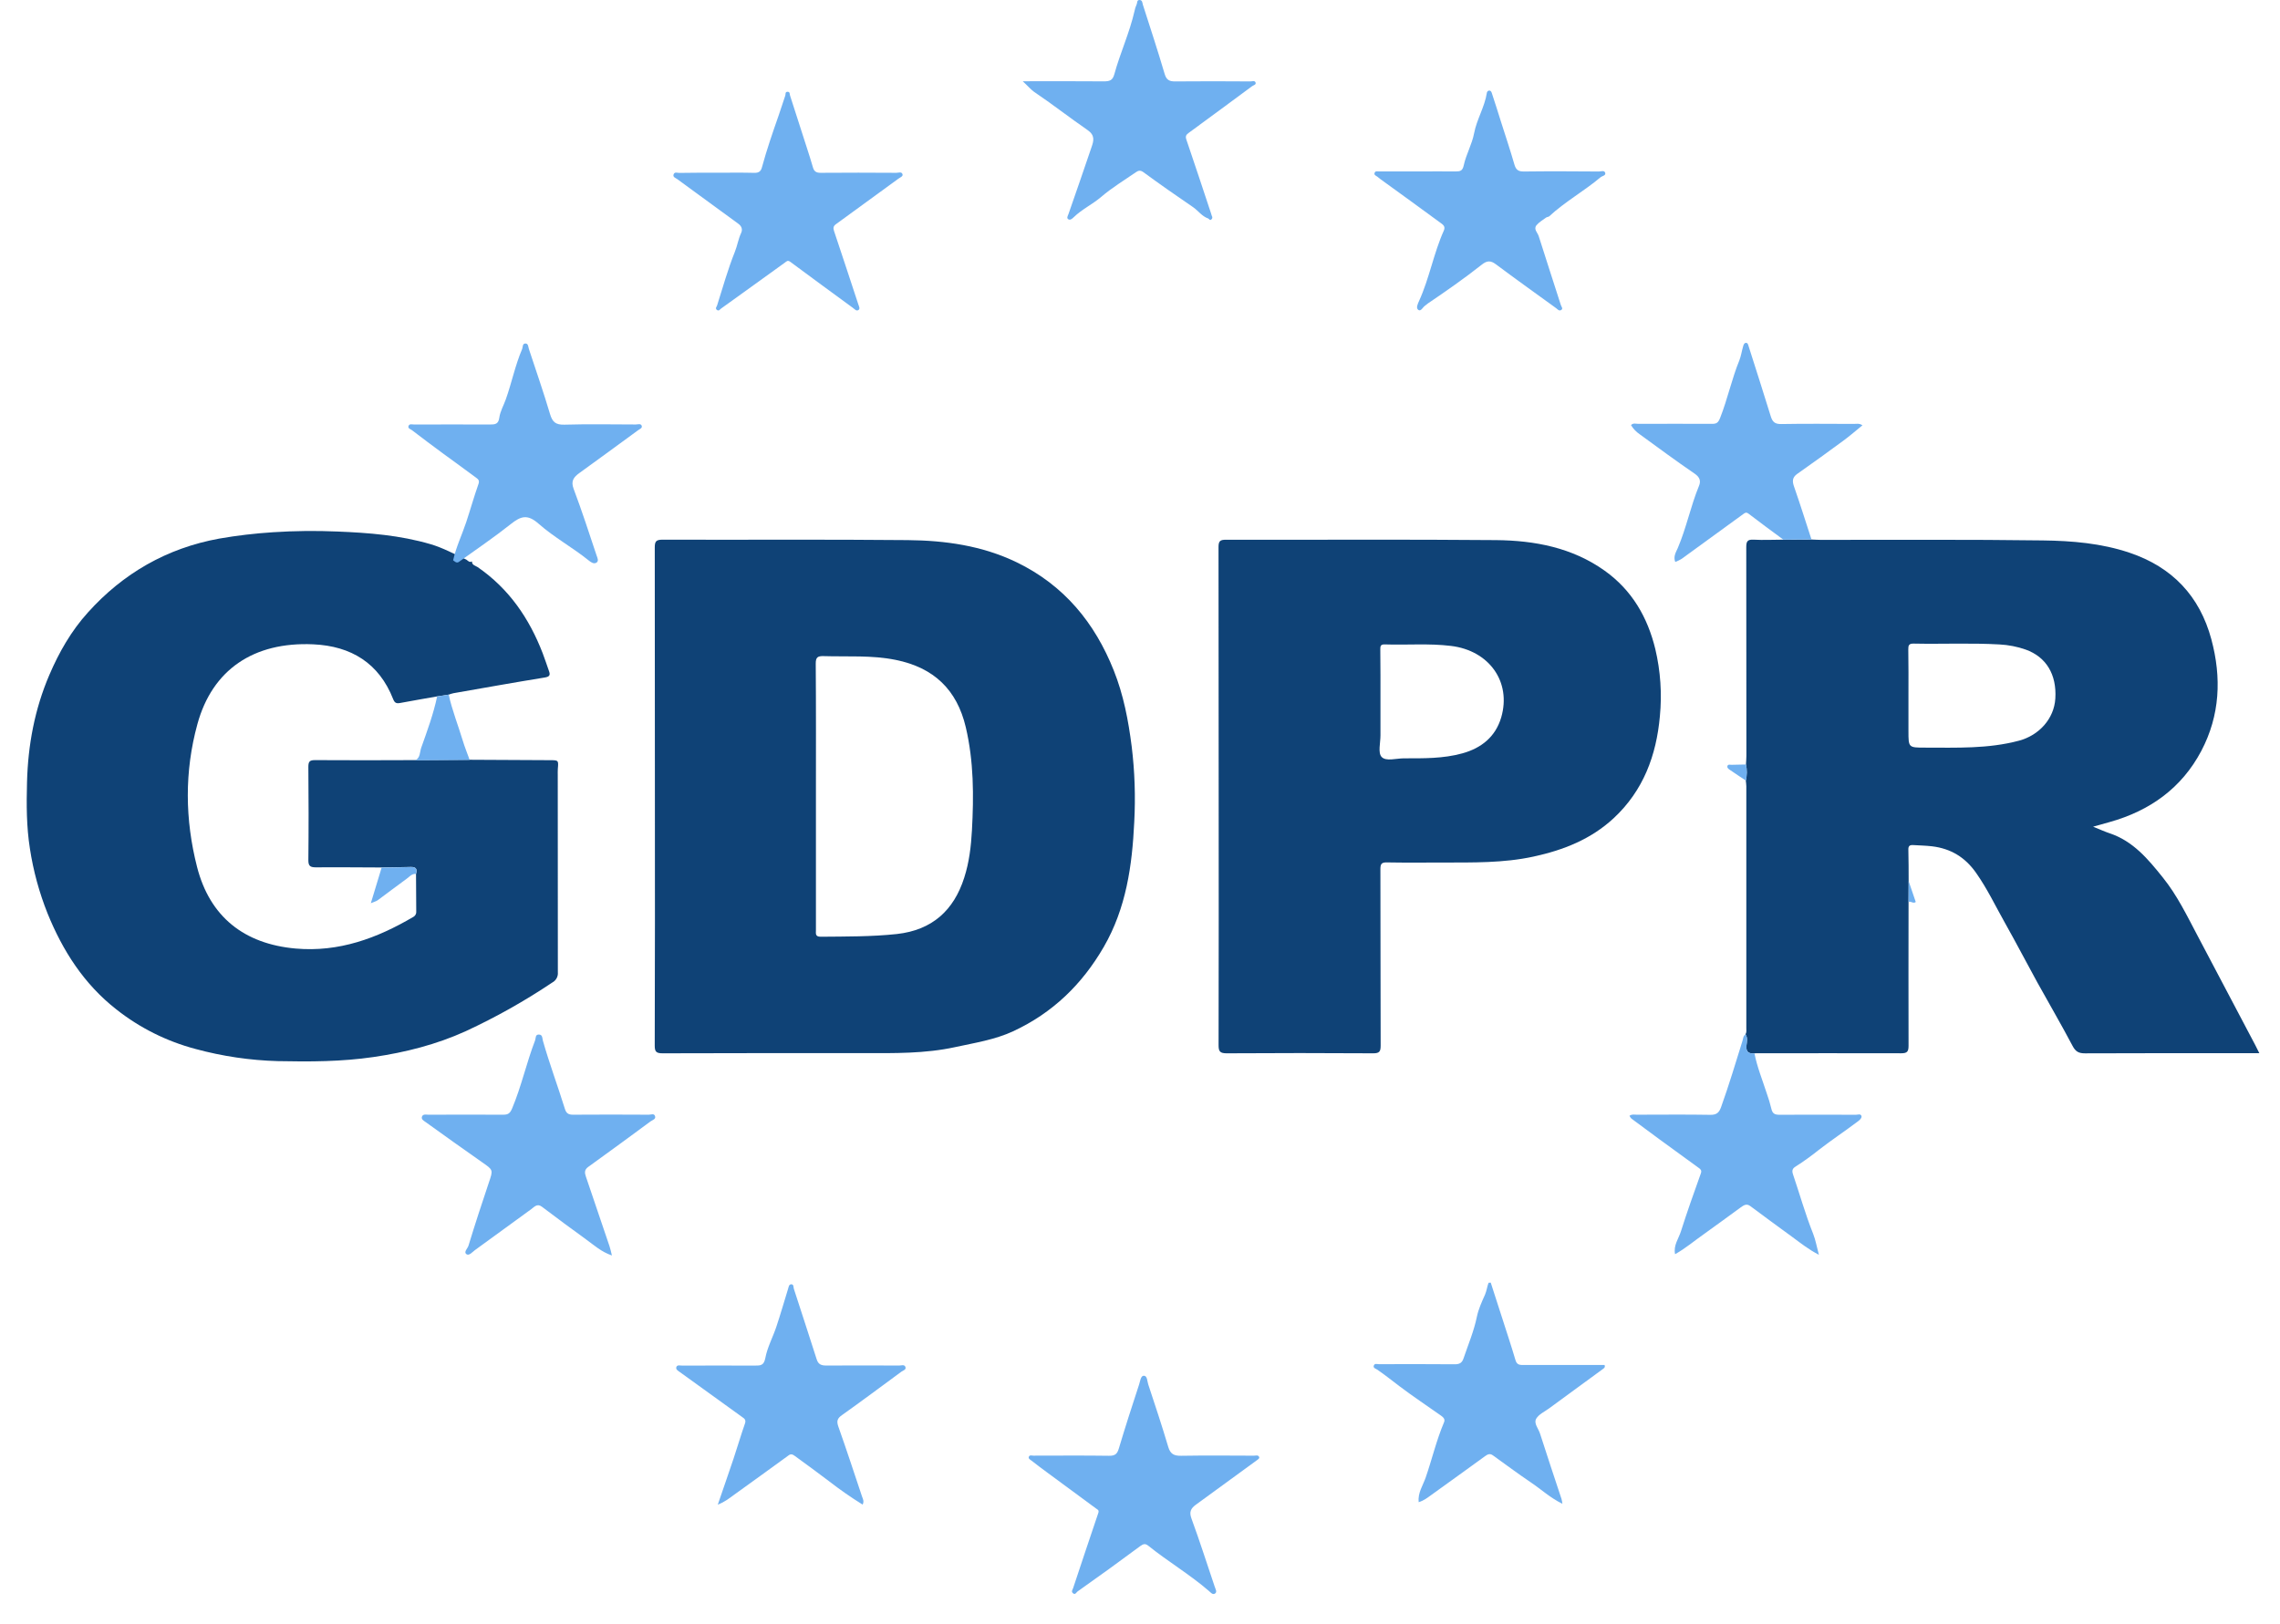
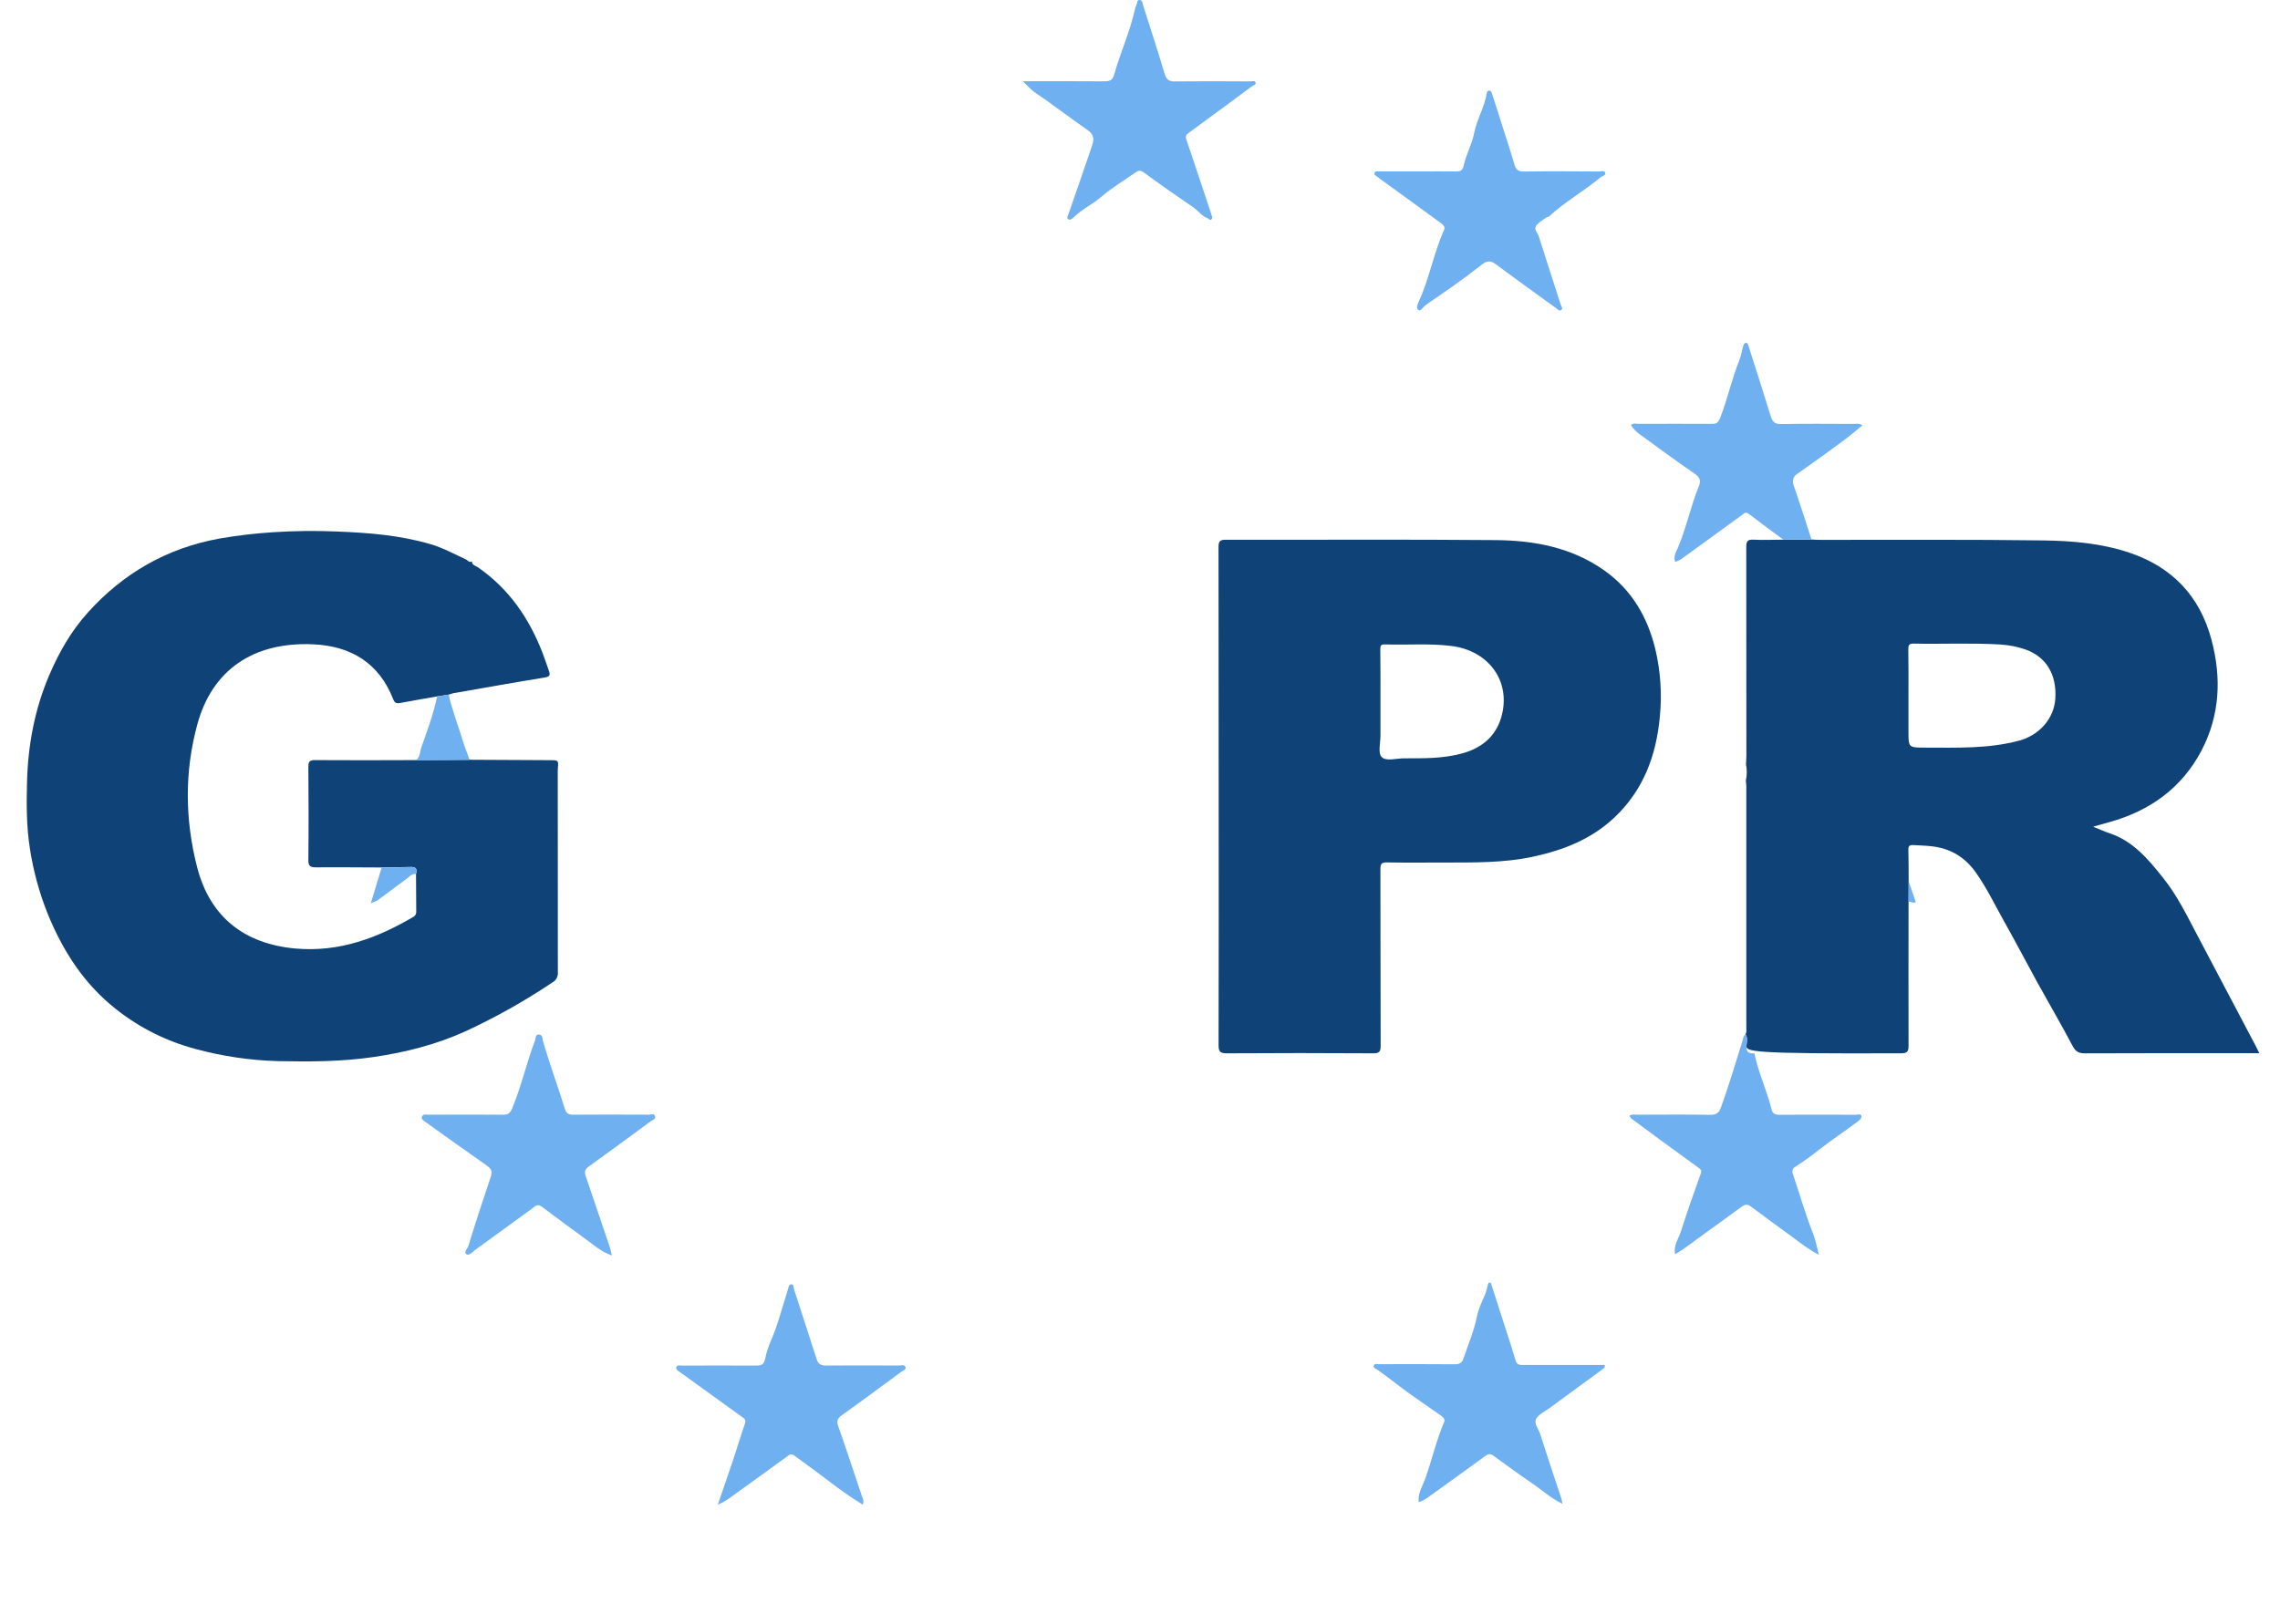
<svg xmlns="http://www.w3.org/2000/svg" width="73" height="52" viewBox="0 0 73 52" fill="none">
-   <path d="M61.107 28.884C61.107 30.416 61.101 31.953 61.107 33.487C61.107 33.674 61.065 33.73 60.868 33.729C59.303 33.723 57.737 33.729 56.172 33.729C55.976 33.75 55.895 33.676 55.918 33.473C55.93 33.359 55.961 33.232 55.887 33.121C55.926 33.058 55.913 32.988 55.913 32.92C55.913 30.34 55.913 27.759 55.913 25.179C55.913 25.118 55.902 25.058 55.897 24.997C55.936 24.827 55.938 24.651 55.902 24.48C55.906 24.389 55.915 24.298 55.915 24.207C55.915 21.98 55.913 19.752 55.911 17.524C55.911 17.342 55.944 17.271 56.147 17.282C56.463 17.3 56.782 17.282 57.099 17.282L57.999 17.277C58.092 17.28 58.185 17.288 58.278 17.288C60.654 17.291 63.031 17.273 65.406 17.306C66.34 17.318 67.278 17.396 68.178 17.698C69.557 18.162 70.431 19.094 70.802 20.472C71.132 21.698 71.081 22.907 70.48 24.047C69.853 25.234 68.838 25.964 67.54 26.326C67.387 26.368 67.234 26.411 67.016 26.473C67.23 26.559 67.386 26.631 67.545 26.684C68.302 26.937 68.779 27.515 69.249 28.101C69.71 28.673 70.024 29.329 70.364 29.971C70.983 31.14 71.6 32.309 72.215 33.48C72.253 33.553 72.288 33.627 72.338 33.726H72.069C70.299 33.726 68.528 33.723 66.758 33.731C66.556 33.731 66.456 33.678 66.358 33.492C65.997 32.806 65.602 32.133 65.226 31.452C64.88 30.823 64.549 30.184 64.197 29.56C63.892 29.019 63.627 28.458 63.266 27.947C62.919 27.455 62.465 27.174 61.858 27.101C61.658 27.078 61.461 27.074 61.262 27.062C61.148 27.055 61.097 27.084 61.101 27.211C61.111 27.547 61.108 27.884 61.11 28.22L61.107 28.884ZM61.104 22.266V23.412C61.104 23.941 61.104 23.941 61.641 23.941C62.648 23.941 63.655 23.983 64.645 23.718C65.283 23.547 65.768 23.02 65.807 22.366C65.853 21.599 65.515 21.037 64.859 20.802C64.589 20.707 64.306 20.652 64.019 20.637C63.107 20.585 62.188 20.629 61.273 20.61C61.117 20.606 61.097 20.668 61.099 20.798C61.108 21.288 61.104 21.777 61.104 22.266Z" fill="#0F4276" />
-   <path d="M20.968 25.495C20.968 22.842 20.967 20.189 20.964 17.536C20.964 17.342 21 17.282 21.213 17.282C23.829 17.291 26.446 17.27 29.062 17.296C30.263 17.307 31.447 17.473 32.549 18.005C34.07 18.741 35.053 19.945 35.66 21.47C35.972 22.251 36.128 23.07 36.234 23.904C36.332 24.706 36.359 25.514 36.316 26.32C36.25 27.714 36.059 29.081 35.339 30.325C34.649 31.518 33.703 32.438 32.437 33.025C31.851 33.296 31.21 33.395 30.581 33.532C29.612 33.743 28.627 33.726 27.643 33.725C25.5 33.725 23.357 33.721 21.215 33.73C21.005 33.73 20.962 33.674 20.963 33.477C20.97 30.817 20.972 28.156 20.968 25.495ZM26.124 25.498V29.786C26.124 29.892 26.095 29.997 26.276 29.997C27.09 29.989 27.904 29.997 28.716 29.91C29.851 29.784 30.54 29.149 30.873 28.104C31.031 27.612 31.091 27.104 31.119 26.593C31.18 25.483 31.179 24.38 30.922 23.288C30.64 22.09 29.902 21.377 28.674 21.131C27.912 20.977 27.144 21.034 26.378 21.011C26.18 21.005 26.116 21.045 26.118 21.257C26.129 22.669 26.124 24.084 26.124 25.498Z" fill="#0F4276" />
+   <path d="M61.107 28.884C61.107 30.416 61.101 31.953 61.107 33.487C61.107 33.674 61.065 33.73 60.868 33.729C55.976 33.75 55.895 33.676 55.918 33.473C55.93 33.359 55.961 33.232 55.887 33.121C55.926 33.058 55.913 32.988 55.913 32.92C55.913 30.34 55.913 27.759 55.913 25.179C55.913 25.118 55.902 25.058 55.897 24.997C55.936 24.827 55.938 24.651 55.902 24.48C55.906 24.389 55.915 24.298 55.915 24.207C55.915 21.98 55.913 19.752 55.911 17.524C55.911 17.342 55.944 17.271 56.147 17.282C56.463 17.3 56.782 17.282 57.099 17.282L57.999 17.277C58.092 17.28 58.185 17.288 58.278 17.288C60.654 17.291 63.031 17.273 65.406 17.306C66.34 17.318 67.278 17.396 68.178 17.698C69.557 18.162 70.431 19.094 70.802 20.472C71.132 21.698 71.081 22.907 70.48 24.047C69.853 25.234 68.838 25.964 67.54 26.326C67.387 26.368 67.234 26.411 67.016 26.473C67.23 26.559 67.386 26.631 67.545 26.684C68.302 26.937 68.779 27.515 69.249 28.101C69.71 28.673 70.024 29.329 70.364 29.971C70.983 31.14 71.6 32.309 72.215 33.48C72.253 33.553 72.288 33.627 72.338 33.726H72.069C70.299 33.726 68.528 33.723 66.758 33.731C66.556 33.731 66.456 33.678 66.358 33.492C65.997 32.806 65.602 32.133 65.226 31.452C64.88 30.823 64.549 30.184 64.197 29.56C63.892 29.019 63.627 28.458 63.266 27.947C62.919 27.455 62.465 27.174 61.858 27.101C61.658 27.078 61.461 27.074 61.262 27.062C61.148 27.055 61.097 27.084 61.101 27.211C61.111 27.547 61.108 27.884 61.11 28.22L61.107 28.884ZM61.104 22.266V23.412C61.104 23.941 61.104 23.941 61.641 23.941C62.648 23.941 63.655 23.983 64.645 23.718C65.283 23.547 65.768 23.02 65.807 22.366C65.853 21.599 65.515 21.037 64.859 20.802C64.589 20.707 64.306 20.652 64.019 20.637C63.107 20.585 62.188 20.629 61.273 20.61C61.117 20.606 61.097 20.668 61.099 20.798C61.108 21.288 61.104 21.777 61.104 22.266Z" fill="#0F4276" />
  <path d="M15.111 17.977C15.106 18.099 15.226 18.115 15.292 18.16C16.298 18.852 16.946 19.805 17.375 20.917C17.448 21.106 17.509 21.3 17.578 21.491C17.624 21.618 17.596 21.67 17.446 21.695C16.47 21.853 15.495 22.028 14.521 22.198C14.469 22.21 14.418 22.225 14.368 22.243L13.999 22.3C13.602 22.37 13.206 22.438 12.81 22.512C12.694 22.533 12.636 22.512 12.588 22.388C12.137 21.239 11.247 20.688 10.029 20.633C8.119 20.547 6.796 21.448 6.32 23.19C5.904 24.707 5.921 26.245 6.31 27.765C6.718 29.355 7.813 30.228 9.466 30.375C10.851 30.497 12.071 30.045 13.23 29.364C13.264 29.346 13.291 29.318 13.309 29.285C13.326 29.251 13.332 29.213 13.327 29.176C13.323 28.778 13.322 28.383 13.32 27.984C13.368 27.826 13.317 27.756 13.144 27.762C12.836 27.772 12.528 27.773 12.22 27.779C11.523 27.779 10.825 27.767 10.125 27.775C9.94 27.775 9.871 27.741 9.873 27.541C9.884 26.547 9.882 25.552 9.873 24.558C9.873 24.389 9.912 24.34 10.088 24.341C11.161 24.349 12.23 24.345 13.302 24.341L15.036 24.33L17.596 24.343C17.885 24.343 17.884 24.343 17.86 24.624C17.855 24.692 17.858 24.761 17.858 24.83C17.858 26.933 17.859 29.036 17.861 31.138C17.867 31.203 17.853 31.269 17.821 31.327C17.79 31.384 17.742 31.432 17.683 31.463C16.802 32.054 15.876 32.575 14.911 33.022C13.971 33.449 12.98 33.7 11.961 33.849C10.941 33.998 9.922 34.002 8.897 33.98C8.007 33.956 7.123 33.825 6.264 33.592C5.337 33.347 4.473 32.915 3.725 32.324C2.69 31.514 2.008 30.447 1.522 29.249C1.256 28.582 1.066 27.886 0.958 27.177C0.846 26.473 0.846 25.759 0.865 25.048C0.896 23.86 1.109 22.712 1.58 21.613C1.891 20.886 2.281 20.203 2.814 19.614C3.94 18.362 5.339 17.553 7.021 17.247C7.589 17.148 8.162 17.081 8.737 17.044C9.424 16.999 10.114 16.991 10.801 17.021C11.806 17.061 12.809 17.14 13.781 17.425C14.186 17.543 14.553 17.747 14.932 17.921C14.987 17.959 15.032 18.024 15.111 17.977Z" fill="#0F4276" />
  <path d="M39.019 25.503C39.019 22.841 39.017 20.179 39.014 17.518C39.014 17.324 39.067 17.283 39.256 17.284C42.137 17.29 45.019 17.27 47.899 17.296C49.138 17.308 50.338 17.534 51.38 18.277C52.258 18.905 52.752 19.771 52.999 20.785C53.166 21.49 53.215 22.218 53.145 22.939C53.032 24.191 52.618 25.314 51.668 26.199C50.942 26.874 50.058 27.223 49.097 27.431C48.137 27.639 47.157 27.619 46.182 27.621C45.592 27.621 45.001 27.628 44.411 27.617C44.234 27.613 44.197 27.663 44.197 27.833C44.204 29.714 44.197 31.595 44.205 33.477C44.205 33.669 44.173 33.732 43.958 33.73C42.397 33.72 40.836 33.72 39.276 33.73C39.053 33.73 39.016 33.663 39.016 33.466C39.021 30.811 39.022 28.157 39.019 25.503ZM44.199 22.45C44.199 22.818 44.199 23.184 44.199 23.552C44.199 23.788 44.114 24.107 44.235 24.238C44.374 24.39 44.703 24.284 44.949 24.284C45.577 24.284 46.207 24.295 46.82 24.125C47.433 23.956 47.883 23.592 48.065 22.974C48.397 21.839 47.683 20.831 46.455 20.684C45.751 20.598 45.044 20.66 44.339 20.636C44.201 20.631 44.193 20.693 44.194 20.799C44.201 21.349 44.199 21.9 44.199 22.45Z" fill="#0F4276" />
  <path d="M19.592 40.204C19.247 40.086 19.017 39.871 18.768 39.692C18.29 39.349 17.819 38.995 17.349 38.642C17.197 38.528 17.106 38.651 17.01 38.72C16.409 39.154 15.812 39.594 15.211 40.029C15.127 40.09 15.023 40.219 14.94 40.166C14.833 40.096 14.972 39.982 14.999 39.892C15.206 39.215 15.425 38.541 15.652 37.869C15.79 37.462 15.796 37.469 15.438 37.22C14.832 36.795 14.229 36.366 13.629 35.933C13.571 35.891 13.478 35.845 13.511 35.757C13.543 35.668 13.642 35.696 13.717 35.696C14.517 35.696 15.317 35.691 16.116 35.696C16.274 35.696 16.331 35.647 16.395 35.5C16.695 34.789 16.856 34.032 17.133 33.315C17.159 33.247 17.133 33.126 17.254 33.129C17.376 33.131 17.362 33.252 17.381 33.322C17.591 34.062 17.86 34.779 18.087 35.511C18.132 35.656 18.206 35.697 18.352 35.696C19.157 35.69 19.967 35.691 20.775 35.696C20.843 35.696 20.948 35.643 20.975 35.749C21 35.84 20.893 35.866 20.834 35.907C20.169 36.396 19.505 36.886 18.835 37.367C18.706 37.46 18.717 37.558 18.76 37.681C19.013 38.421 19.264 39.162 19.514 39.905C19.543 39.986 19.558 40.068 19.592 40.204Z" fill="#6FB0F0" />
-   <path d="M14.687 17.997C14.608 18.042 14.563 17.977 14.508 17.944C14.601 17.521 14.791 17.13 14.927 16.721C15.063 16.312 15.178 15.899 15.321 15.494C15.364 15.375 15.293 15.335 15.234 15.29C14.894 15.035 14.548 14.789 14.205 14.537C13.863 14.285 13.525 14.033 13.189 13.775C13.146 13.742 13.056 13.723 13.078 13.647C13.104 13.56 13.195 13.594 13.259 13.594C14.066 13.594 14.874 13.589 15.681 13.594C15.852 13.594 15.958 13.586 15.987 13.372C16.014 13.175 16.123 12.988 16.192 12.796C16.383 12.262 16.493 11.702 16.717 11.179C16.743 11.116 16.724 10.998 16.824 11C16.917 11 16.912 11.106 16.934 11.176C17.162 11.869 17.403 12.558 17.61 13.257C17.686 13.512 17.789 13.607 18.071 13.599C18.831 13.577 19.592 13.591 20.353 13.593C20.418 13.593 20.514 13.557 20.543 13.628C20.579 13.708 20.48 13.74 20.43 13.777C19.807 14.235 19.181 14.691 18.552 15.146C18.369 15.279 18.271 15.401 18.366 15.654C18.631 16.358 18.863 17.073 19.101 17.787C19.125 17.858 19.181 17.963 19.098 18.017C19.015 18.071 18.921 18.006 18.851 17.949C18.335 17.532 17.741 17.209 17.248 16.774C16.886 16.454 16.674 16.53 16.355 16.782C15.817 17.209 15.246 17.596 14.687 17.997Z" fill="#6FB0F0" />
  <path d="M55.889 33.122C55.963 33.233 55.932 33.36 55.92 33.473C55.897 33.677 55.978 33.75 56.173 33.73C56.259 34.172 56.431 34.588 56.568 35.015C56.624 35.171 56.672 35.33 56.711 35.491C56.75 35.68 56.839 35.699 56.996 35.698C57.801 35.694 58.611 35.695 59.419 35.698C59.482 35.698 59.58 35.656 59.6 35.742C59.614 35.8 59.55 35.86 59.493 35.904C59.079 36.217 58.646 36.503 58.235 36.822C57.997 37.014 57.748 37.192 57.49 37.357C57.394 37.416 57.365 37.48 57.407 37.604C57.622 38.238 57.802 38.883 58.051 39.506C58.131 39.708 58.168 39.926 58.236 40.182C57.908 40.012 57.657 39.812 57.398 39.621C56.947 39.29 56.492 38.962 56.044 38.625C55.918 38.53 55.83 38.597 55.735 38.663C55.339 38.948 54.95 39.241 54.552 39.522C54.25 39.733 53.969 39.975 53.632 40.163C53.574 39.878 53.745 39.666 53.818 39.435C54.016 38.809 54.237 38.191 54.458 37.572C54.491 37.481 54.448 37.442 54.394 37.403C53.975 37.096 53.554 36.792 53.134 36.486C52.833 36.265 52.532 36.044 52.233 35.82C52.208 35.794 52.187 35.764 52.172 35.731C52.255 35.671 52.333 35.697 52.408 35.696C53.192 35.696 53.977 35.686 54.761 35.7C54.966 35.704 55.043 35.624 55.105 35.452C55.355 34.754 55.568 34.046 55.788 33.338C55.811 33.263 55.81 33.174 55.889 33.122Z" fill="#6FB0F0" />
  <path d="M27.62 48.182C27.246 47.95 26.884 47.698 26.537 47.428C26.174 47.155 25.809 46.883 25.44 46.618C25.393 46.584 25.333 46.544 25.252 46.603C24.674 47.026 24.089 47.445 23.507 47.865C23.355 47.975 23.209 48.096 22.982 48.182C23.16 47.661 23.329 47.181 23.49 46.699C23.614 46.329 23.723 45.951 23.853 45.582C23.893 45.467 23.829 45.423 23.763 45.378C23.098 44.896 22.432 44.416 21.765 43.936C21.712 43.897 21.63 43.857 21.655 43.778C21.681 43.699 21.776 43.73 21.839 43.73C22.616 43.73 23.392 43.726 24.169 43.73C24.351 43.73 24.458 43.73 24.504 43.487C24.568 43.145 24.744 42.824 24.856 42.489C24.99 42.087 25.107 41.68 25.232 41.274C25.251 41.212 25.258 41.12 25.344 41.127C25.416 41.133 25.401 41.221 25.419 41.277C25.661 42.029 25.911 42.779 26.149 43.532C26.203 43.702 26.31 43.729 26.464 43.728C27.24 43.725 28.017 43.725 28.793 43.728C28.859 43.728 28.951 43.691 28.985 43.764C29.028 43.86 28.925 43.881 28.864 43.923C28.232 44.386 27.605 44.857 26.965 45.311C26.812 45.416 26.778 45.502 26.841 45.681C27.105 46.426 27.351 47.178 27.602 47.928C27.628 48.002 27.672 48.072 27.62 48.182Z" fill="#6FB0F0" />
  <path d="M45.436 5.49C45.824 5.49 46.212 5.485 46.6 5.49C46.756 5.49 46.828 5.475 46.868 5.283C46.944 4.939 47.13 4.621 47.197 4.268C47.282 3.822 47.534 3.428 47.605 2.978C47.606 2.959 47.614 2.941 47.627 2.926C47.64 2.912 47.657 2.903 47.677 2.9C47.747 2.9 47.759 2.966 47.774 3.011C47.873 3.305 47.964 3.602 48.058 3.899C48.203 4.354 48.355 4.808 48.487 5.267C48.536 5.435 48.61 5.494 48.791 5.492C49.59 5.482 50.39 5.486 51.189 5.492C51.26 5.492 51.368 5.445 51.395 5.535C51.422 5.624 51.297 5.633 51.243 5.679C50.717 6.121 50.109 6.458 49.603 6.926C49.578 6.949 49.529 6.947 49.501 6.968C49.396 7.045 49.279 7.113 49.198 7.209C49.09 7.335 49.228 7.446 49.265 7.559C49.499 8.299 49.739 9.035 49.976 9.773C49.993 9.825 50.059 9.888 49.979 9.931C49.913 9.967 49.868 9.9 49.819 9.865C49.175 9.399 48.531 8.939 47.897 8.465C47.726 8.337 47.611 8.342 47.443 8.475C46.887 8.914 46.305 9.32 45.715 9.719C45.684 9.74 45.657 9.771 45.625 9.79C45.552 9.84 45.494 9.983 45.411 9.924C45.327 9.864 45.395 9.727 45.434 9.64C45.767 8.909 45.902 8.108 46.23 7.379C46.289 7.246 46.191 7.187 46.12 7.135C45.483 6.666 44.842 6.203 44.201 5.739C44.164 5.713 44.131 5.683 44.094 5.654C44.056 5.627 43.986 5.605 44.011 5.536C44.036 5.467 44.102 5.49 44.152 5.49C44.582 5.489 45.009 5.49 45.436 5.49Z" fill="#6FB0F0" />
  <path d="M47.73 41.074C47.855 41.461 47.981 41.848 48.105 42.236C48.247 42.678 48.393 43.118 48.524 43.562C48.57 43.716 48.674 43.711 48.792 43.711C49.576 43.711 50.36 43.711 51.144 43.711H51.374C51.406 43.791 51.347 43.82 51.309 43.848C50.739 44.267 50.168 44.685 49.596 45.102C49.453 45.207 49.269 45.289 49.187 45.429C49.099 45.58 49.257 45.746 49.307 45.905C49.53 46.606 49.766 47.303 49.996 48.002C50.009 48.053 50.018 48.103 50.024 48.155C49.636 47.967 49.341 47.69 49.01 47.468C48.599 47.19 48.201 46.894 47.798 46.604C47.705 46.537 47.633 46.569 47.549 46.63C46.975 47.048 46.399 47.461 45.823 47.876C45.706 47.96 45.592 48.052 45.422 48.104C45.391 47.801 45.561 47.566 45.648 47.312C45.851 46.725 45.991 46.119 46.234 45.547C46.278 45.444 46.21 45.388 46.141 45.335C45.699 45.022 45.247 44.723 44.816 44.397C44.576 44.216 44.341 44.027 44.093 43.858C44.048 43.828 43.958 43.809 43.986 43.73C44.013 43.651 44.093 43.685 44.15 43.685C44.955 43.685 45.765 43.679 46.572 43.688C46.729 43.688 46.808 43.648 46.858 43.501C47.009 43.057 47.192 42.625 47.287 42.162C47.337 41.922 47.444 41.687 47.545 41.462C47.599 41.338 47.613 41.203 47.66 41.079L47.73 41.074Z" fill="#6FB0F0" />
  <path d="M32.746 2.602C33.658 2.602 34.497 2.597 35.334 2.605C35.516 2.605 35.622 2.584 35.677 2.381C35.864 1.697 36.166 1.049 36.324 0.356C36.338 0.281 36.361 0.209 36.393 0.14C36.418 0.091 36.393 -0.001 36.485 2.2676e-06C36.577 0.001 36.575 0.091 36.592 0.151C36.829 0.891 37.071 1.626 37.29 2.37C37.348 2.566 37.447 2.61 37.636 2.607C38.435 2.598 39.235 2.603 40.035 2.607C40.088 2.607 40.175 2.571 40.2 2.642C40.226 2.714 40.133 2.727 40.088 2.761C39.413 3.259 38.74 3.759 38.062 4.253C37.974 4.317 37.948 4.363 37.985 4.471C38.25 5.248 38.507 6.027 38.766 6.807C38.775 6.844 38.786 6.88 38.8 6.916C38.807 6.925 38.812 6.936 38.814 6.947C38.816 6.958 38.816 6.97 38.814 6.981C38.811 6.992 38.806 7.003 38.8 7.012C38.793 7.021 38.784 7.029 38.774 7.035C38.727 7.065 38.714 7.007 38.685 6.997C38.482 6.927 38.364 6.747 38.197 6.632C37.661 6.268 37.131 5.896 36.609 5.514C36.507 5.44 36.442 5.464 36.364 5.518C35.993 5.775 35.602 6.01 35.262 6.302C34.98 6.543 34.641 6.7 34.376 6.958C34.329 7.004 34.262 7.064 34.198 7.017C34.144 6.976 34.192 6.907 34.212 6.849C34.46 6.136 34.708 5.423 34.95 4.707C35.02 4.503 35.065 4.332 34.815 4.16C34.239 3.764 33.689 3.331 33.108 2.941C32.996 2.859 32.903 2.747 32.746 2.602Z" fill="#6FB0F0" />
-   <path d="M40.319 46.667C40.319 46.707 40.297 46.719 40.271 46.74C39.611 47.22 38.952 47.701 38.293 48.182C38.137 48.296 38.067 48.406 38.145 48.62C38.413 49.349 38.647 50.087 38.896 50.822C38.919 50.892 38.977 50.981 38.901 51.03C38.826 51.08 38.761 50.994 38.705 50.946C38.093 50.417 37.396 50.006 36.768 49.501C36.674 49.425 36.611 49.435 36.51 49.509C35.846 50.002 35.176 50.487 34.501 50.963C34.464 50.989 34.427 51.085 34.352 51.018C34.29 50.965 34.341 50.909 34.36 50.853C34.628 50.051 34.892 49.249 35.165 48.449C35.195 48.36 35.146 48.343 35.099 48.311C34.582 47.93 34.065 47.549 33.548 47.168C33.37 47.038 33.194 46.905 33.022 46.771C32.982 46.74 32.915 46.709 32.942 46.647C32.968 46.585 33.038 46.615 33.087 46.614C33.892 46.614 34.701 46.606 35.508 46.618C35.699 46.621 35.77 46.562 35.822 46.386C36.027 45.7 36.248 45.013 36.472 44.333C36.505 44.231 36.523 44.054 36.622 44.055C36.738 44.055 36.729 44.233 36.765 44.336C36.985 44.999 37.205 45.663 37.404 46.333C37.471 46.56 37.586 46.622 37.816 46.618C38.593 46.605 39.368 46.612 40.145 46.615C40.205 46.617 40.288 46.579 40.319 46.667Z" fill="#6FB0F0" />
-   <path d="M22.961 5.531C23.357 5.531 23.753 5.524 24.148 5.535C24.29 5.538 24.36 5.491 24.395 5.36C24.547 4.8 24.737 4.25 24.928 3.704C25.002 3.492 25.069 3.274 25.143 3.06C25.159 3.015 25.131 2.941 25.215 2.939C25.298 2.937 25.28 3.015 25.295 3.058C25.478 3.622 25.66 4.185 25.839 4.749C25.904 4.952 25.97 5.154 26.028 5.359C26.064 5.489 26.135 5.535 26.276 5.534C27.081 5.527 27.89 5.529 28.697 5.534C28.767 5.534 28.875 5.487 28.898 5.587C28.913 5.649 28.817 5.683 28.762 5.724C28.094 6.208 27.428 6.694 26.762 7.181C26.684 7.238 26.67 7.298 26.704 7.398C26.968 8.182 27.224 8.969 27.484 9.755C27.503 9.813 27.543 9.885 27.49 9.924C27.422 9.976 27.366 9.901 27.311 9.861C26.642 9.37 25.97 8.882 25.305 8.386C25.219 8.322 25.187 8.369 25.131 8.409C24.699 8.723 24.265 9.035 23.831 9.346C23.584 9.524 23.335 9.701 23.088 9.88C23.047 9.909 23.018 9.973 22.953 9.924C22.888 9.874 22.947 9.824 22.96 9.78C23.142 9.204 23.305 8.623 23.53 8.06C23.608 7.867 23.638 7.654 23.73 7.459C23.783 7.341 23.744 7.24 23.634 7.161C22.982 6.687 22.331 6.212 21.681 5.734C21.632 5.698 21.535 5.673 21.567 5.584C21.599 5.495 21.688 5.538 21.75 5.537C22.153 5.529 22.557 5.531 22.961 5.531Z" fill="#6FB0F0" />
  <path d="M57.999 17.276L57.099 17.281C56.727 17.006 56.353 16.734 55.986 16.451C55.905 16.389 55.866 16.425 55.808 16.467C55.155 16.944 54.5 17.42 53.845 17.894C53.779 17.934 53.71 17.968 53.638 17.996C53.568 17.821 53.662 17.679 53.718 17.551C53.995 16.903 54.13 16.209 54.398 15.558C54.464 15.4 54.422 15.279 54.256 15.166C53.662 14.76 53.084 14.333 52.503 13.909C52.388 13.832 52.292 13.731 52.221 13.614C52.288 13.536 52.382 13.574 52.458 13.573C53.242 13.57 54.026 13.57 54.81 13.573C54.957 13.573 55.011 13.543 55.074 13.383C55.314 12.776 55.446 12.135 55.692 11.534C55.745 11.396 55.766 11.245 55.808 11.101C55.822 11.053 55.837 10.986 55.895 10.98C55.962 10.974 55.971 11.038 55.987 11.09C56.223 11.836 56.465 12.579 56.694 13.327C56.748 13.505 56.823 13.583 57.03 13.579C57.806 13.565 58.582 13.573 59.358 13.575C59.44 13.575 59.527 13.549 59.631 13.619C59.425 13.787 59.233 13.955 59.029 14.105C58.538 14.467 58.043 14.824 57.542 15.176C57.381 15.29 57.381 15.414 57.443 15.588C57.639 16.148 57.815 16.713 57.999 17.276Z" fill="#6FB0F0" />
  <path d="M13.996 22.302L14.366 22.245C14.477 22.747 14.668 23.224 14.816 23.715C14.88 23.926 14.963 24.128 15.037 24.335L13.303 24.346C13.461 24.257 13.438 24.082 13.486 23.946C13.678 23.405 13.878 22.866 13.996 22.302Z" fill="#6FB0F0" />
-   <path d="M55.904 24.481C55.94 24.651 55.938 24.828 55.899 24.997C55.729 24.884 55.559 24.773 55.391 24.657C55.349 24.629 55.292 24.592 55.307 24.534C55.325 24.465 55.396 24.493 55.444 24.491C55.597 24.485 55.751 24.484 55.904 24.481Z" fill="#6FB0F0" />
  <path d="M61.107 28.884L61.111 28.219C61.186 28.442 61.263 28.664 61.338 28.885C61.251 28.949 61.181 28.846 61.107 28.884Z" fill="#6FB0F0" />
  <path d="M13.319 27.986C13.185 27.972 13.111 28.076 13.021 28.14C12.709 28.364 12.406 28.599 12.095 28.827C12.041 28.866 11.972 28.88 11.873 28.923L12.219 27.783C12.527 27.778 12.835 27.777 13.143 27.766C13.316 27.758 13.367 27.83 13.319 27.986Z" fill="#6FB0F0" />
</svg>